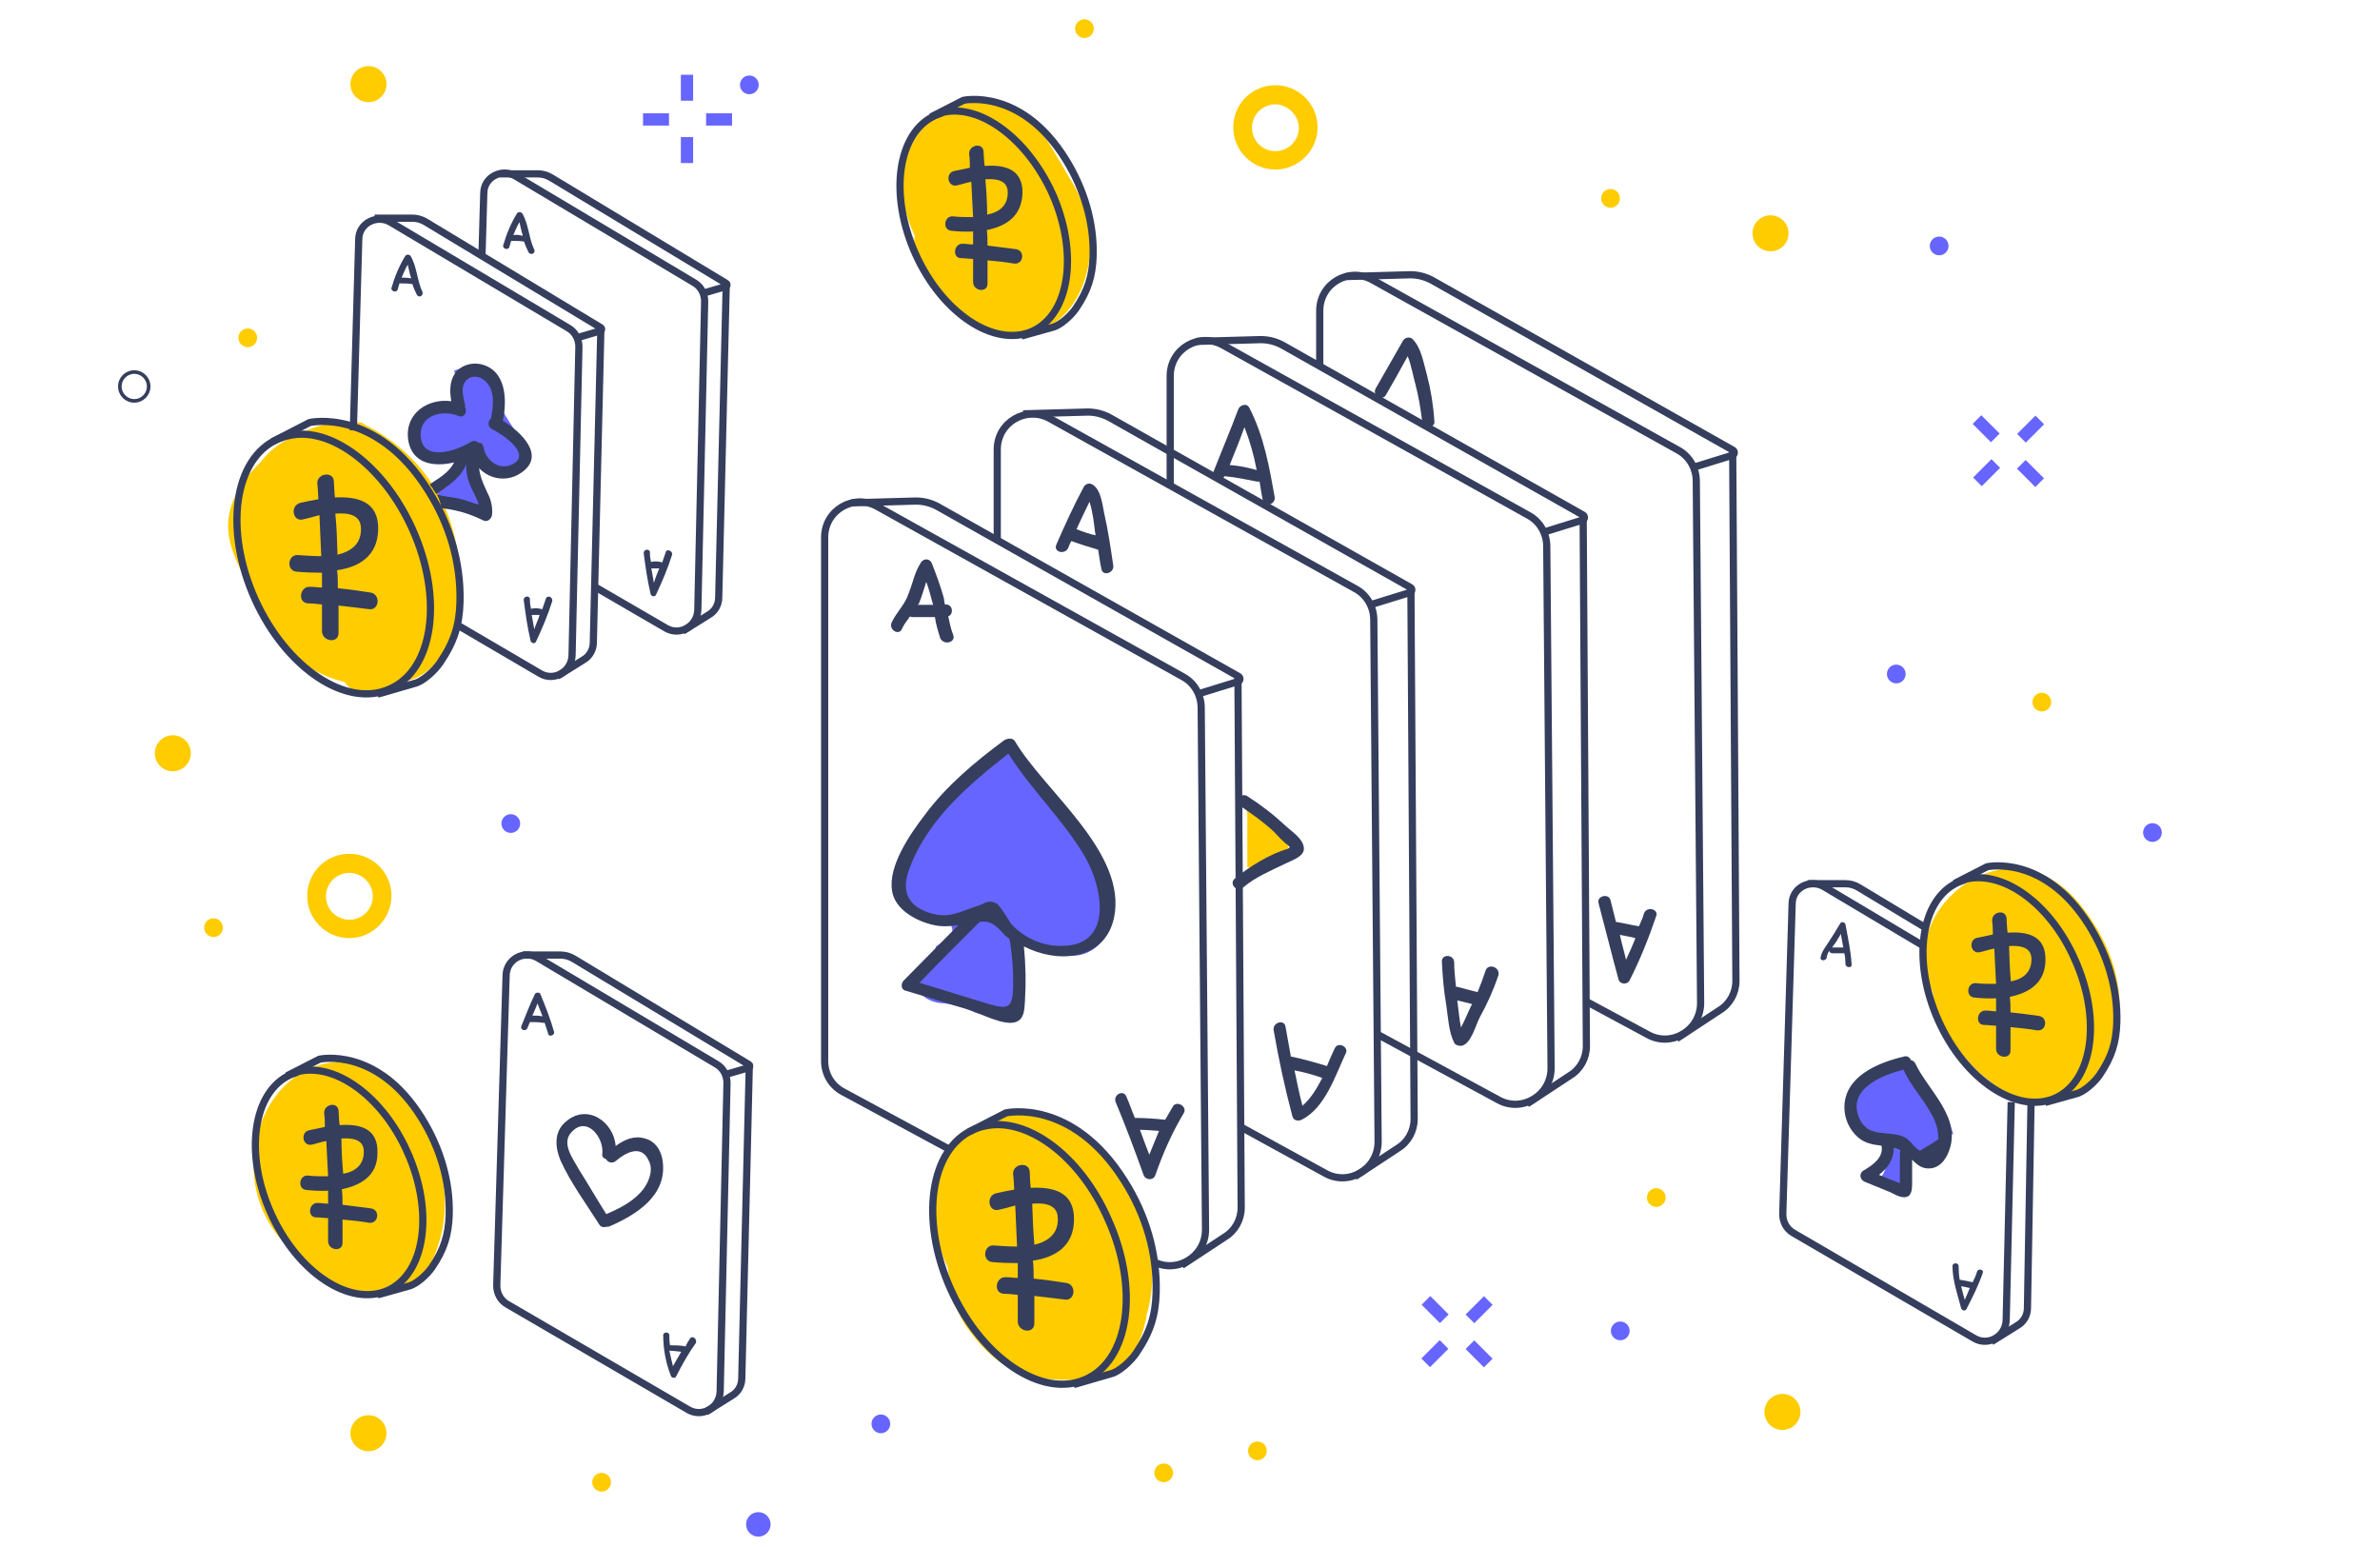
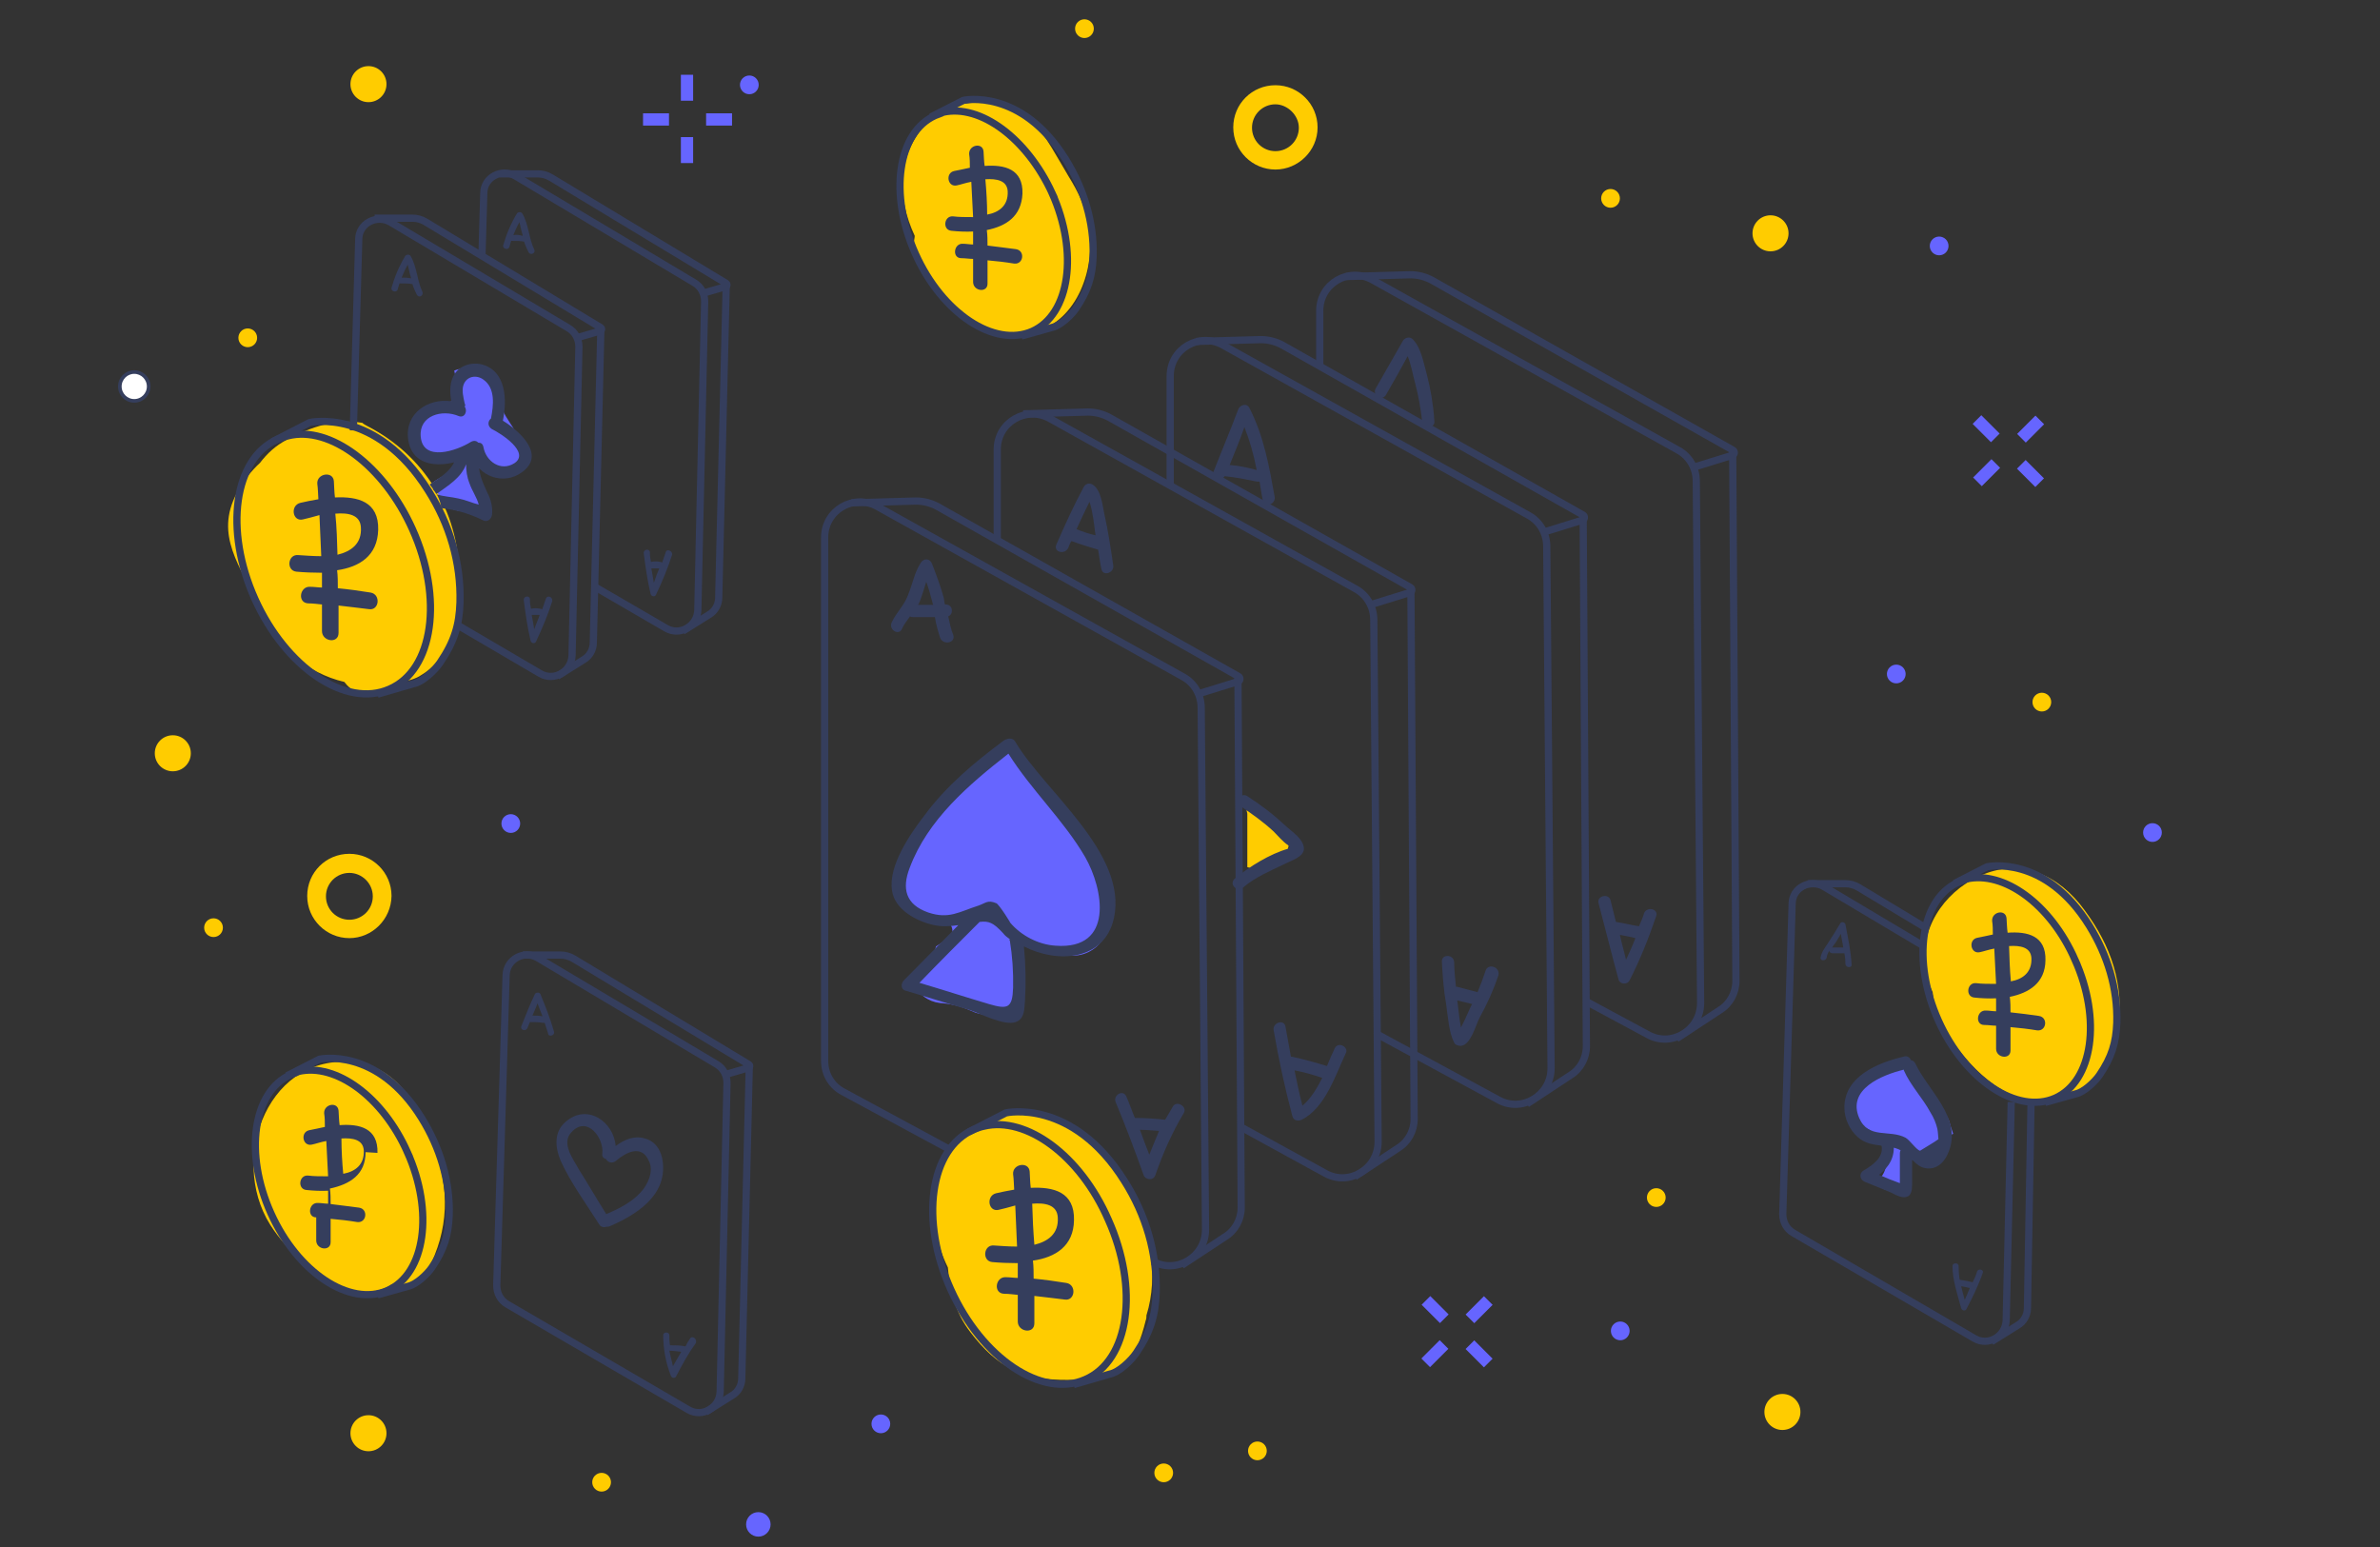
<svg xmlns="http://www.w3.org/2000/svg" xmlns:xlink="http://www.w3.org/1999/xlink" width="1000" height="650">
  <rect width="100%" height="100%" fill="#333333" stroke="none" />
  <defs>
    <symbol y="0px" x="0px" id="svg_33">
      <style type="text/css">.st0{fill:#FFFFFF;}
	.st1{fill:#6665FF;}
	.st2{fill:#FFCC00;}
	.st3{fill:#FFFFFF;stroke:#353E5D;stroke-miterlimit:10;}
	.st4{fill:none;stroke:#353E5D;stroke-width:2;stroke-miterlimit:10;}
	.st5{fill:#353E5D;}
	.st6{fill:#FFFFFF;stroke:#000000;stroke-miterlimit:10;}</style>
-       <rect height="496.9" width="800" class="st0" y="3.2" />
      <g>
        <g>
          <rect height="3.4" width="7.2" class="st1" transform="matrix(0.707 -0.707 0.707 0.707 -152.692 444.682)" y="405" x="456.8" />
        </g>
        <g>
          <rect height="3.4" width="7.2" class="st1" transform="matrix(0.707 -0.707 0.707 0.707 -140.48 449.8)" y="392.8" x="469.1" />
        </g>
        <g>
          <rect height="7.2" width="3.4" class="st1" transform="matrix(0.707 -0.707 0.707 0.707 -149.113 453.435)" y="403.1" x="471" />
        </g>
        <g>
          <rect height="7.2" width="3.4" class="st1" transform="matrix(0.707 -0.707 0.707 0.707 -143.995 441.219)" y="390.8" x="458.8" />
        </g>
      </g>
      <g>
        <g>
          <rect height="3.4" width="7.2" class="st1" transform="matrix(0.707 -0.707 0.707 0.707 64.981 481.366)" y="160.5" x="610" />
        </g>
        <g>
          <rect height="3.4" width="7.2" class="st1" transform="matrix(0.707 -0.707 0.707 0.707 77.123 486.455)" y="148.4" x="622.2" />
        </g>
        <g>
          <rect height="7.2" width="3.4" class="st1" transform="matrix(0.707 -0.707 0.707 0.707 68.529 490.081)" y="158.7" x="624" />
        </g>
        <g>
          <rect height="7.2" width="3.4" class="st1" transform="matrix(0.707 -0.707 0.707 0.707 73.688 477.721)" y="146.3" x="611.7" />
        </g>
      </g>
      <g>
        <circle r="5" cy="422.9" cx="556.8" class="st2" />
      </g>
      <g>
        <circle r="5" cy="95.8" cx="553.5" class="st2" />
      </g>
      <g>
        <circle r="5" cy="240.1" cx="110.1" class="st2" />
      </g>
      <g>
        <circle r="5" cy="54.4" cx="164.4" class="st2" />
      </g>
      <g>
        <circle r="5" cy="428.8" cx="164.4" class="st2" />
      </g>
      <g>
        <circle r="2.6" cy="225.9" cx="628.8" class="st2" />
      </g>
      <g>
        <circle r="2.6" cy="86.1" cx="509.1" class="st2" />
      </g>
      <g>
        <circle r="2.6" cy="39" cx="363.1" class="st2" />
      </g>
      <g>
        <circle r="2.6" cy="124.8" cx="130.9" class="st2" />
      </g>
      <g>
        <circle r="2.6" cy="288.5" cx="121.4" class="st2" />
      </g>
      <g>
        <circle r="2.6" cy="442.4" cx="229.1" class="st2" />
      </g>
      <g>
        <circle r="2.6" cy="439.8" cx="385.1" class="st2" />
      </g>
      <g>
        <circle r="2.6" cy="363.4" cx="521.8" class="st2" />
      </g>
      <g>
        <circle r="2.6" cy="433.7" cx="411.1" class="st2" />
      </g>
      <g>
        <circle r="2.6" cy="218.1" cx="588.4" class="st1" />
      </g>
      <g>
        <circle r="2.6" cy="259.6" cx="203.9" class="st1" />
      </g>
      <g>
        <circle r="2.6" cy="54.6" cx="270.1" class="st1" />
      </g>
      <g>
        <circle r="2.6" cy="400.4" cx="511.8" class="st1" />
      </g>
      <g>
        <circle r="2.6" cy="426.2" cx="306.6" class="st1" />
      </g>
      <g>
        <circle r="2.6" cy="99.3" cx="600.3" class="st1" />
      </g>
      <g>
        <circle r="2.6" cy="262.1" cx="659.5" class="st1" />
      </g>
      <g>
        <circle r="3.4" cy="454.1" cx="272.6" class="st1" />
      </g>
      <g>
        <path d="m159.1,291.4c-6.4,0 -11.7,-5.2 -11.7,-11.7s5.2,-11.7 11.7,-11.7c6.4,0 11.7,5.2 11.7,11.7c-0.1,6.5 -5.4,11.7 -11.7,11.7zm0,-18.1c-3.6,0 -6.5,2.9 -6.5,6.5s2.9,6.5 6.5,6.5s6.5,-2.9 6.5,-6.5s-3,-6.5 -6.5,-6.5z" class="st2" />
      </g>
      <g>
        <path d="m416.1,78.1c-6.4,0 -11.7,-5.2 -11.7,-11.7s5.2,-11.7 11.7,-11.7c6.4,0 11.7,5.2 11.7,11.7s-5.4,11.7 -11.7,11.7zm0,-18.1c-3.6,0 -6.5,2.9 -6.5,6.5c0,3.6 2.9,6.5 6.5,6.5s6.5,-2.9 6.5,-6.5c0,-3.5 -3.2,-6.5 -6.5,-6.5z" class="st2" />
      </g>
      <g>
        <g>
          <rect height="7.2" width="3.4" class="st1" y="69.1" x="251.1" />
        </g>
        <g>
          <rect height="7.2" width="3.4" class="st1" y="51.8" x="251.1" />
        </g>
        <g>
          <rect height="3.4" width="7.2" class="st1" y="62.5" x="258.1" />
        </g>
        <g>
          <rect height="3.4" width="7.2" class="st1" y="62.5" x="240.6" />
        </g>
      </g>
      <path d="m368.7,284.2c0.2,-0.2 0.2,-0.5 0.3,-0.7c-2.4,-10.2 -7.2,-19.3 -12.4,-28.9c-0.3,-0.5 -0.5,-1.2 -0.7,-1.7c-2.1,-1.7 -4.1,-3.4 -6.2,-5.2c-0.2,-0.2 -0.3,-0.2 -0.5,-0.3c-0.9,-6.4 -8.4,-11.2 -14.3,-5.3c-5.7,5.9 -11.2,11.9 -16,18.2c-3.3,4.3 -7.1,9.1 -7.2,15c0,3.1 1,5.9 2.9,7.9c1.2,0.2 2.4,0.5 3.6,1c1.2,0.7 2.2,1.7 2.8,2.8c0.5,0.2 1,0.2 1.5,0.2l0.2,-0.2c2.8,-1.9 5.3,2.8 2.6,4.5c-1,0.7 -2.2,1.4 -3.4,2.2c-0.2,0.9 -0.5,1.5 -0.9,2.2c-1.7,2.8 -3.6,5.3 -5.3,8.3c1.4,2.8 4,4.8 7.2,5.2c3.1,0.2 5.9,0.9 8.8,2.2c6,2.9 12.4,-0.5 12.9,-7.4c0.2,-3.4 0.7,-7.2 1.5,-10.8c0.5,0.2 1,0.3 1.4,0.5c2.2,0.5 4.8,0.5 7.1,0.2c6.3,5.9 17.8,-1.3 14.1,-9.9z" class="st1" />
      <path d="m578.5,343.7l0,0c7.2,1.5 9.8,12 4,15.5c1,1 2.2,1.9 3.6,2.2c1.7,0.5 3.3,0.3 4.8,-0.2c-2.1,-5.5 3.6,-13.1 10.7,-11.5c-3.1,-0.7 -1.5,-0.9 0.7,-2.8c0.7,-0.5 1.2,-0.9 1.9,-1.2c-0.5,-1.4 -0.9,-2.6 -1,-3.1c-0.2,-0.7 -0.5,-1.4 -0.9,-1.9c-0.3,-0.3 -0.7,-0.7 -1.2,-0.9c-1.2,-0.9 -2.4,-1.5 -3.1,-2.9c-1.2,-2.2 -0.9,-4.8 -2.6,-7.1c-2.1,-2.8 -4.8,-4.6 -8.6,-4.1c-2.4,0.3 -5,1.9 -6.2,4c-4.7,2.3 -6.3,10.4 -2.1,14z" class="st1" />
      <path d="m203.6,148.3c-1.7,-2.6 -2.4,-3.8 -2.4,-7.1c0,-1.2 0,-2.4 -0.2,-3.3c-1.7,-2.4 -4.1,-4 -7.1,-4.5c-1.9,-0.3 -4,-0.2 -5.7,0.5c0.5,1.9 0.7,3.8 0,5.5l0,1.2c0,1.9 -2.2,3.1 -3.8,2.4c-0.9,0.7 -1.5,1.5 -1.4,2.8c0.3,3.1 -4.1,3.3 -5,0.7c-1.5,3.1 -0.7,7.4 1.7,9.8c1,1 2.4,1.7 3.6,2.1c0.5,-0.2 0.9,-0.5 1.4,-0.7c1.2,-0.7 2.8,-0.3 3.4,1c0.7,1.2 0.2,2.9 -1,3.4c-1.7,0.9 -3.6,1.9 -5.2,3.1c-0.2,0.2 -0.3,0.2 -0.5,0.2c0.5,3.1 2.9,5.7 6.2,6.9c3.1,1.2 6.5,0.5 9.3,-1.2c0,-0.9 0,-1.9 0.2,-2.8c-1,-1 -1.9,-2.1 -2.8,-3.1c-1.4,-1.9 -0.2,-5.2 2.6,-4.3c11.5,3.7 11.7,-5.6 6.7,-12.6z" class="st1" />
      <path d="m186.2,143.3c-8.3,0 -10.3,9.6 -6.4,14.5c0.5,-0.2 1,-0.3 1.5,-0.2c1.7,0.3 3.8,0.9 5.3,0c1.7,-1 3.3,0.2 3.6,1.7c6.7,-3.7 5.4,-16 -4,-16z" class="st1" />
      <path d="m189.6,190.4c-0.3,-17.7 -9.8,-33 -25.5,-41.1c-0.5,-0.3 -1,-0.5 -1.4,-0.9c-7.1,-1.2 -14.1,1 -20.8,4.6c-3.3,1.7 -5.7,4 -7.6,6.5c-2.4,2.2 -4.6,5 -6.4,8.3c-6.4,12 1.2,20.5 5.9,31.3c4.8,11.4 13.6,18.8 23.9,21.2c1.9,2.6 5,4.1 8.8,2.8c2.2,-0.9 4.5,-1.7 6.7,-2.6l0,0c2.1,-0.5 4.3,-1 6,-2.2c4,-2.4 6.7,-6.4 8.3,-10.7c1.5,-4.1 2.2,-9.1 2.6,-14.1c-0.2,-0.7 -0.4,-1.7 -0.5,-3.1z" class="st2" />
      <path d="m364.4,94.3c-0.7,-5.2 -2.9,-9.8 -5.7,-14.3c-2.9,-4.8 -6.2,-11.2 -10,-15.3c-6.7,-7.2 -22.7,-6.9 -29.3,0.3c-8.4,9.3 -8.4,20.8 -3.4,31.5c0,0.5 -0.2,1.2 -0.2,1.7c0,7.7 5.7,12 10.7,17.2c0.7,0.7 1.4,1.4 2.2,1.7c5.3,5.2 12.6,8.1 20.3,6.2c12.4,-3.2 17.1,-18 15.4,-29z" class="st2" />
      <path d="m640.7,283.7c-7.1,-9.8 -17.7,-14.8 -29.3,-9.5c-10,4.6 -16.9,15.1 -14.8,26.3c0.3,2.1 1,4 1.9,5.9c0.3,3.4 1.2,6.5 2.4,8.8c5.5,9.6 15.5,21 27.2,21.7c12.2,0.9 20.1,-8.8 21.9,-20.1c1.7,-12.7 -2,-23.2 -9.3,-33.1z" class="st2" />
      <path d="m348.1,339.4c-6.2,-1.2 -11.4,1.4 -14.5,5.5c-13.1,5 -15.3,24.1 -8.4,37.9c0.5,6.4 2.1,12.6 6.2,17.9c7.6,10 14.8,13.4 27.2,13.3c4.8,0 10,0.3 14.1,-2.6c4.3,-3.1 6.2,-9 7.4,-13.9c0.2,-0.5 0.2,-0.9 0.2,-1.4c6.9,-22.1 -9.1,-52.4 -32.2,-56.7z" class="st2" />
      <path d="m182.4,349.1c-4.1,-10.3 -9,-21.2 -21,-23.1c-24.4,-3.6 -36,26.2 -24.3,44.9c4.8,7.7 15.7,17.7 25.1,18.6c3.6,0.3 6.5,-0.5 8.8,-2.1c3.6,0.9 7.9,-0.2 9.8,-3.8c5.9,-11.1 6.3,-22.8 1.6,-34.5z" class="st2" />
      <path d="m409.6,255.6c0,-0.3 0,-0.3 0,0c-0.7,0 -1.2,0.2 -1.5,0.3c0,0.3 0.2,0.7 0.2,1l0,14.8c1,0.3 2.1,0.7 3.4,0.7c5.3,0 8.1,-4.1 8.3,-8.3c-3.4,-3 -6.9,-5.7 -10.4,-8.5z" class="st2" />
      <circle r="4" cy="138.3" cx="99.4" class="st3" />
      <path d="m202.6,301.7l-2.6,86.1c0,2.1 1,4.1 2.9,5.2l50.3,29.3c3.8,2.2 8.6,-0.5 8.8,-5l1.9,-85.7c0,-2.1 -1,-4.1 -2.9,-5.2l-49.4,-29.4c-4,-2.5 -8.9,0.3 -9,4.7z" class="st4" />
      <path d="m207.2,296.1l10.5,0c1.2,0 2.4,0.3 3.6,1l48.7,29.4c0.3,0.2 0.3,0.7 -0.2,0.9l-6.5,1.9" class="st4" />
      <path d="m270.1,326.3l-2.1,87.3c0,1.9 -1,3.8 -2.8,4.8l-7.2,4.5" class="st4" />
      <path d="m596,293.6l-27.7,-16.5c-3.8,-2.2 -8.8,0.3 -8.8,4.8l-2.6,86.1c0,2.1 1,4.1 2.9,5.2l50.3,29.3c3.8,2.2 8.6,-0.5 8.8,-5l1.4,-60.6" class="st4" />
      <path d="m563.8,276.3l10.5,0c1.2,0 2.4,0.3 3.6,1l18.6,11.2" class="st4" />
      <path d="m625.8,337l-1,57.1c0,1.9 -1,3.8 -2.8,4.8l-7.2,4.5" class="st4" />
      <path d="m189.4,204.7l22.7,13.3c3.8,2.2 8.6,-0.5 8.8,-5l1.9,-85.7c0,-2.1 -1,-4.1 -2.9,-5.2l-49.4,-29.4c-3.8,-2.2 -8.8,0.3 -8.8,4.8l-1.5,53" class="st4" />
      <path d="m166.1,91.6l10.5,0c1.2,0 2.4,0.3 3.6,1l48.7,29.4c0.3,0.2 0.3,0.7 -0.2,0.9l-6.5,1.9" class="st4" />
      <path d="m228.9,122.1l-2.1,87.3c0,1.9 -1,3.8 -2.8,4.8l-7.2,4.5" class="st4" />
      <path d="m227.2,193.9l19.8,11.5c3.8,2.2 8.6,-0.5 8.8,-5l1.9,-85.7c0,-2.1 -1,-4.1 -2.9,-5.2l-49.6,-29.6c-3.8,-2.2 -8.8,0.3 -8.8,4.8l-0.5,17.2" class="st4" />
      <path d="m200.9,79.3l10.5,0c1.2,0 2.4,0.3 3.6,1l48.7,29.4c0.3,0.2 0.3,0.7 -0.2,0.9l-6.5,1.9" class="st4" />
      <path d="m263.7,109.6l-2.1,87.3c0,1.9 -1,3.8 -2.8,4.8l-7.2,4.5" class="st4" />
      <path d="m382.1,381.1c6.5,3.6 14.6,-1.2 14.6,-8.8l-1.2,-144.8c0,-3.6 -1.9,-6.9 -5,-8.6l-84.9,-47.3c-6.5,-3.6 -14.6,1 -14.6,8.6l0,145.3c0,3.6 1.9,6.9 5.2,8.6l29.6,16" class="st4" />
      <path d="m298.4,170.6l17.9,-0.5c2.1,0 4.1,0.5 6,1.5l83.6,47.2c0.5,0.3 0.5,1.2 -0.2,1.4l-11,3.4" class="st4" />
      <path d="m405.7,218.7l0.9,147.5c0,3.3 -1.7,6.4 -4.5,8.1l-12,7.9" class="st4" />
      <path d="m406.1,343.6l23.9,13.1c6.5,3.6 14.6,-1.2 14.6,-8.8l-1.2,-144.8c0,-3.6 -1.9,-6.9 -5,-8.6l-84.9,-47.3c-6.5,-3.6 -14.6,1 -14.6,8.6l0,25.1" class="st4" />
      <path d="m346.1,145.9l17.9,-0.5c2.1,0 4.1,0.5 6,1.5l83.6,47.2c0.5,0.3 0.5,1.2 -0.2,1.4l-11,3.4" class="st4" />
      <path d="m453.7,194.1l0.9,147.5c0,3.3 -1.7,6.4 -4.5,8.1l-12,7.9" class="st4" />
      <path d="m444.4,318.1l33.6,18.2c6.5,3.6 14.6,-1.2 14.6,-8.8l-1.2,-144.8c0,-3.6 -1.9,-6.9 -5,-8.6l-84.9,-47.3c-6.5,-3.6 -14.6,1 -14.6,8.6l0,30.1" class="st4" />
      <path d="m394.1,125.8l17.9,-0.5c2.1,0 4.1,0.5 6,1.5l83.5,47.2c0.5,0.3 0.5,1.2 -0.2,1.4l-11,3.4" class="st4" />
      <path d="m501.5,173.9l0.9,147.5c0,3.3 -1.7,6.4 -4.5,8.1l-12,7.9" class="st4" />
      <path d="m502.6,309.1l16.9,9.1c6.5,3.6 14.6,-1.2 14.6,-8.8l-1.2,-144.8c0,-3.6 -1.9,-6.9 -5,-8.6l-84.9,-47.3c-6.5,-3.6 -14.6,1 -14.6,8.6l0,15" class="st4" />
      <path d="m435.6,107.8l17.9,-0.5c2.1,0 4.1,0.5 6,1.5l83.6,47.2c0.5,0.3 0.5,1.2 -0.2,1.4l-11,3.4" class="st4" />
      <path d="m543,155.8l0.9,147.5c0,3.3 -1.7,6.4 -4.5,8.1l-12,7.9" class="st4" />
      <path d="m246.1,353.7c-0.3,-3.1 -1.9,-5.9 -5,-6.7c-2.9,-0.9 -5.7,0.3 -8.1,2.1c-0.5,-6.7 -7.9,-12 -13.9,-6.7c-3.3,2.8 -2.9,7.1 -1.4,10.7c2.8,6.2 7.1,12 10.7,17.7c0.5,0.9 1.4,0.9 2.1,0.7c0.3,0 0.7,0 1,-0.2c7.1,-3.1 15.6,-8.3 14.6,-17.6zm-6.2,8.3c-2.6,2.8 -6,4.5 -9.5,6c-2.6,-4.1 -5,-8.3 -7.6,-12.4c-1.5,-2.8 -5,-7.2 -2.1,-10.3c4.3,-4.8 9.1,1.5 8.6,5.9c-0.2,0.9 0.5,1.4 1,1.5c0.5,0.9 1.7,1.4 2.8,0.5c2.8,-2.4 7.1,-4.6 9.1,0c1.5,2.8 -0.3,6.7 -2.3,8.8z" class="st5" />
      <path d="m593.7,326.2c-0.3,-0.5 -0.7,-0.9 -1.2,-0.9c-0.3,-0.7 -1,-1.4 -2.1,-1c-7.2,1.7 -16.4,5.5 -16.4,14.1c0,3.1 1.4,6.2 3.8,8.3c3.8,3.3 8.8,1.4 12.7,4.1c2.6,1.9 3.8,4.8 7.4,4.5c2.4,-0.2 4.1,-2.2 5,-4.5c3.9,-9.5 -5.7,-17.1 -9.2,-24.6zm1.3,24.2c-1,-0.2 -2.8,-2.9 -4,-3.6c-4.5,-2.4 -10.3,0.5 -12.9,-5.5c-3.4,-7.9 6.2,-11.9 12.4,-13.4l0,0.2c1.9,4.3 5.2,7.6 7.4,11.7c0.9,1.4 1.5,2.9 1.9,4.5c0.2,1 0.2,2.1 0.3,2.9c-1.4,1 -3.2,2 -5.1,3.2z" class="st5" />
      <path d="m592.8,358.7c0,-2.6 0,-5 0,-7.6c0,-2.2 -3.4,-2.2 -3.4,0c0,1.7 0,3.4 0,5.2c0,0.9 0,1.5 0,2.4c0,0.2 0,0.5 0,0.7c-1.2,-0.5 -3.3,-1.2 -3.6,-1.4l-2.2,-0.9c2.8,-2.2 4.6,-5 4,-9c-0.3,-2.2 -3.8,-1.2 -3.3,0.9c0.7,3.3 -2.6,5.5 -5,6.9c-1.4,0.9 -0.9,2.6 0.3,3.1c2.4,1 4.6,1.9 7.1,2.9c1.5,0.7 3.6,2.1 5.2,1c1,-0.9 0.9,-2.8 0.9,-4.2z" class="st5" />
      <path d="m419.1,260.4c-3.3,-3.1 -6.9,-5.9 -10.8,-8.4c-1.9,-1.2 -3.6,1.7 -1.7,2.9c3.1,2.1 6.2,4.3 9,6.9c1.2,1.2 2.6,2.9 4,3.8c0.2,0.2 0.3,0.3 0.5,0.5c-0.2,0.2 -0.3,0.3 -0.5,0.5c-5,1.4 -10.8,5 -14.8,8.3c-1.7,1.5 0.7,4 2.4,2.4c3.4,-2.9 7.6,-4.6 11.5,-6.5c1.7,-0.9 5.2,-1.9 5.3,-4.1c0.1,-2.7 -3.4,-4.9 -4.9,-6.3z" class="st5" />
      <path d="m201.7,147.8c1.2,-5.7 1,-14.1 -6.2,-15.7c-2.6,-0.5 -5.5,0.3 -7.1,2.6c-1.5,2.2 -1.5,5 -1,7.7c-6.4,-0.9 -12.9,3.3 -12,10.5c1.2,9 11.5,7.9 17.7,4.6c1.7,5.7 8.8,8.4 13.9,4.6c6.6,-4.7 -0.3,-11.2 -5.3,-14.3zm3.2,11.8c-3.8,2.4 -7.9,-0.5 -8.6,-4.5c-0.2,-0.9 -0.7,-1.2 -1.4,-1.2c-0.5,-0.5 -1.2,-0.7 -2.1,-0.2c-3.8,2.4 -13.3,5.7 -13.9,-1.5c-0.5,-5.9 6,-7.6 10.5,-5.7c1.7,0.7 2.6,-1.4 1.7,-2.6c0.2,-0.3 0.2,-0.5 0,-0.9c-0.3,-1.5 -0.9,-3.6 -0.3,-5.2c0.9,-2.4 3.6,-2.8 5.5,-1.4c3.4,2.4 2.8,7.2 2.1,10.8c-0.9,0.7 -1,2.1 0.2,2.9c2.5,1.2 10.8,6.5 6.3,9.5z" class="st5" />
      <path d="m197.4,167.8c-1.5,-3.3 -2.8,-6 -2.2,-9.8c0.3,-2.2 -2.9,-3.1 -3.3,-0.9l0,0c-0.7,-1.2 -2.8,-1.2 -3.1,0.3c-0.7,4 -4.3,6 -7.4,8.1c0.3,0.5 0.9,1 1,1.5l0.2,0.2c0.3,0.5 0.7,1 1,1.5c0.5,1 0.9,2.2 1,3.3c0.5,0.2 1.2,0.2 1.7,0.3c3.4,0.5 6.5,1.5 9.8,3.1c1.2,0.7 2.4,-0.2 2.6,-1.5c0.2,-2.1 -0.3,-4.3 -1.3,-6.1zm-8,1.6c-2.1,-0.5 -4.1,-0.5 -6.2,-1.2c3.3,-2.4 6.9,-4.5 8.3,-8.3c0,1.7 0.2,3.4 0.9,5.2c0.7,2.1 2.1,4 2.6,6c-1.9,-0.5 -3.6,-1.3 -5.6,-1.7z" class="st5" />
      <path d="m348.9,343.2" class="st6" />
      <path d="m369.7,369.5c8.6,19.1 5.9,39.1 -6.4,44.4c-12,5.3 -28.7,-5.9 -37.3,-25s-5.9,-39.1 6.4,-44.4c0.9,-0.3 1.7,-0.7 2.8,-0.9c11.7,-2.8 26.7,8 34.5,25.9z" class="st4" />
      <path d="m360.1,415.3l10,-2.9c2.6,-0.5 6,-3.8 7.4,-5.9c4,-5.9 5.3,-10.5 5.5,-16.7c0.3,-11 -2.9,-21.7 -8.8,-31c-14.5,-23.1 -32.9,-18.9 -32.9,-18.9l-10.3,5.3" class="st4" />
      <path d="m360.2,369.7c0.2,-7.9 -5.7,-9.3 -12,-9c-0.2,-1.5 -0.2,-3.1 -0.3,-4.5c-0.2,-2.9 -4.8,-2.2 -4.6,0.7c0.2,1.4 0.2,2.9 0.3,4.3c-1.9,0.3 -3.6,0.7 -5,1c-2.9,0.7 -2.2,5.3 0.7,4.6c1,-0.2 2.8,-0.7 4.6,-1.2c0.2,3.8 0.3,7.6 0.5,11.4c-2.4,0 -4.6,-0.2 -6.4,-0.3c-2.9,-0.3 -3.4,4.3 -0.5,4.6c2.2,0.2 4.6,0.3 7.1,0.3c0,1.4 0,2.8 0,4.1c-1,0 -2.2,-0.2 -3.3,-0.2c-2.9,-0.2 -3.6,4.5 -0.5,4.6c1.4,0 2.6,0.2 3.8,0.3c0,2.4 0,5 0,7.4c0,2.9 4.6,3.6 4.6,0.5c0,-2.6 0,-5 0,-7.6c2.9,0.3 5.7,0.7 8.4,1c2.9,0.5 3.4,-4.1 0.5,-4.6c-3.1,-0.5 -6,-0.9 -9.1,-1.2c0,-1.7 0,-3.4 -0.2,-5c6.3,-0.9 11.3,-4.1 11.4,-11.2zm-11.6,-4.6c3.6,-0.3 6.9,0.3 7.1,3.8c0.3,4.6 -2.8,6.7 -6.5,7.6c-0.3,-3.7 -0.5,-7.5 -0.6,-11.4z" class="st5" />
      <path d="m638,297.4c7.4,16.5 5,33.7 -5.5,38.4c-10.5,4.6 -25,-5 -32.4,-21.5c-7.4,-16.5 -5,-33.7 5.5,-38.4c0.7,-0.3 1.5,-0.5 2.2,-0.9c10.4,-2.4 23.4,6.9 30.2,22.4z" class="st4" />
      <path d="m629.7,337l8.6,-2.4c2.2,-0.5 5.2,-3.3 6.5,-5.2c3.4,-5 4.6,-9 4.8,-14.5c0.3,-9.5 -2.6,-18.8 -7.6,-26.9c-12.4,-20 -28.4,-16.4 -28.4,-16.4l-9,4.6" class="st4" />
      <path d="m629.8,297.6c0.2,-6.9 -5,-8.1 -10.5,-7.7c-0.2,-1.4 -0.2,-2.6 -0.3,-4c-0.2,-2.6 -4.1,-1.9 -4,0.7c0.2,1.2 0.2,2.6 0.2,3.8c-1.5,0.3 -3.1,0.7 -4.3,0.9c-2.6,0.5 -1.9,4.6 0.7,4c1,-0.2 2.4,-0.7 4,-1c0.2,3.3 0.3,6.5 0.5,9.8c-2.1,0 -4,0 -5.5,-0.2c-2.6,-0.3 -3.1,3.8 -0.5,4c1.9,0.2 4,0.3 6,0.2c0,1.2 0,2.4 0,3.6c-0.9,0 -1.9,-0.2 -2.8,-0.2c-2.6,-0.2 -3.1,4 -0.5,4c1.2,0 2.2,0.2 3.3,0.2c0,2.1 0,4.3 0,6.4c0,2.6 4,3.1 4,0.5c0,-2.2 0,-4.3 0,-6.5c2.4,0.2 5,0.5 7.4,0.9c2.6,0.3 3.1,-3.6 0.5,-4s-5.2,-0.7 -7.9,-1c0,-1.4 0,-2.9 -0.2,-4.3c5.4,-1.1 9.8,-3.9 9.9,-10.1zm-10.1,-4c3.1,-0.2 6,0.3 6.2,3.3c0.2,4 -2.4,5.9 -5.7,6.5c-0.3,-3.2 -0.4,-6.5 -0.5,-9.8z" class="st5" />
      <path d="m354.1,84.6c7.4,16.5 5,33.7 -5.5,38.4c-10.5,4.6 -25,-5 -32.4,-21.5s-5,-33.7 5.5,-38.4c0.7,-0.3 1.5,-0.5 2.2,-0.9c10.3,-2.3 23.2,7.2 30.2,22.4z" class="st4" />
      <path d="m345.6,124.3l8.6,-2.4c2.2,-0.5 5.2,-3.3 6.5,-5.2c3.4,-5 4.6,-9 4.8,-14.5c0.3,-9.5 -2.6,-18.8 -7.6,-26.9c-12.4,-20 -28.4,-16.4 -28.4,-16.4l-9,4.6" class="st4" />
      <path d="m345.9,84.8c0.2,-6.9 -5,-8.1 -10.5,-7.7c-0.2,-1.4 -0.2,-2.6 -0.3,-4c-0.2,-2.6 -4.1,-1.9 -4,0.7c0.2,1.2 0.2,2.6 0.2,3.8c-1.5,0.3 -3.1,0.7 -4.3,0.9c-2.6,0.5 -1.9,4.6 0.7,4c1,-0.2 2.4,-0.7 4,-1c0.2,3.3 0.3,6.5 0.5,9.8c-2.1,0 -4,0 -5.5,-0.2c-2.6,-0.3 -3.1,3.8 -0.5,4c1.9,0.2 4,0.3 6,0.2c0,1.2 0,2.4 0,3.6c-0.9,0 -1.9,-0.2 -2.8,-0.2c-2.6,-0.2 -3.1,4 -0.5,4c1.2,0 2.2,0.2 3.3,0.2c0,2.1 0,4.3 0,6.4c0,2.6 4,3.1 4,0.5c0,-2.2 0,-4.3 0,-6.5c2.4,0.2 5,0.5 7.4,0.9c2.6,0.3 3.1,-3.6 0.5,-4c-2.6,-0.3 -5.2,-0.7 -7.9,-1c0,-1.4 0,-2.9 -0.2,-4.3c5.4,-1.1 9.6,-3.8 9.9,-10.1zm-10.3,-4c3.1,-0.2 6,0.3 6.2,3.3c0.2,4 -2.4,5.9 -5.7,6.5c0,-3 -0.2,-6.5 -0.5,-9.8z" class="st5" />
      <path d="m175.2,350.8c7.4,16.5 5,33.7 -5.5,38.4c-10.5,4.6 -25,-5 -32.4,-21.5s-5,-33.7 5.5,-38.4c0.7,-0.3 1.5,-0.5 2.2,-0.9c10.4,-2.4 23.4,7.1 30.2,22.4z" class="st4" />
      <path d="m166.9,390.4l8.6,-2.4c2.2,-0.5 5.2,-3.3 6.5,-5.2c3.4,-5 4.6,-9 4.8,-14.5c0.3,-9.5 -2.6,-18.8 -7.6,-26.9c-12.4,-20 -28.4,-16.4 -28.4,-16.4l-9,4.6" class="st4" />
-       <path d="m166.9,351c0.2,-6.9 -5,-8.1 -10.5,-7.7c-0.2,-1.4 -0.2,-2.6 -0.3,-4c-0.2,-2.6 -4.1,-1.9 -4,0.7c0.2,1.2 0.2,2.6 0.2,3.8c-1.5,0.3 -3.1,0.7 -4.3,0.9c-2.6,0.5 -1.9,4.6 0.7,4c1,-0.2 2.4,-0.7 4,-1c0.2,3.3 0.3,6.5 0.5,9.8c-2.1,0 -4,0 -5.5,-0.2c-2.6,-0.3 -3.1,3.8 -0.5,4c1.9,0.2 4,0.3 6,0.2c0,1.2 0,2.4 0,3.6c-0.9,0 -1.9,-0.2 -2.8,-0.2c-2.6,-0.2 -3.1,4 -0.5,4c1.2,0 2.2,0.2 3.3,0.2c0,2.1 0,4.3 0,6.4c0,2.6 4,3.1 4,0.5c0,-2.2 0,-4.3 0,-6.5c2.4,0.2 5,0.5 7.4,0.9c2.6,0.3 3.1,-3.6 0.5,-4c-2.6,-0.3 -5.2,-0.7 -7.9,-1c0,-1.4 0,-2.9 -0.2,-4.3c5.6,-1.2 9.9,-3.9 9.9,-10.1zm-10,-4c3.1,-0.2 6,0.3 6.2,3.3c0.2,4 -2.4,5.9 -5.7,6.5c-0.3,-3.1 -0.5,-6.5 -0.5,-9.8z" class="st5" />
+       <path d="m166.9,351c0.2,-6.9 -5,-8.1 -10.5,-7.7c-0.2,-1.4 -0.2,-2.6 -0.3,-4c-0.2,-2.6 -4.1,-1.9 -4,0.7c0.2,1.2 0.2,2.6 0.2,3.8c-1.5,0.3 -3.1,0.7 -4.3,0.9c-2.6,0.5 -1.9,4.6 0.7,4c1,-0.2 2.4,-0.7 4,-1c0.2,3.3 0.3,6.5 0.5,9.8c-2.1,0 -4,0 -5.5,-0.2c-2.6,-0.3 -3.1,3.8 -0.5,4c1.9,0.2 4,0.3 6,0.2c0,1.2 0,2.4 0,3.6c-0.9,0 -1.9,-0.2 -2.8,-0.2c-2.6,-0.2 -3.1,4 -0.5,4c0,2.1 0,4.3 0,6.4c0,2.6 4,3.1 4,0.5c0,-2.2 0,-4.3 0,-6.5c2.4,0.2 5,0.5 7.4,0.9c2.6,0.3 3.1,-3.6 0.5,-4c-2.6,-0.3 -5.2,-0.7 -7.9,-1c0,-1.4 0,-2.9 -0.2,-4.3c5.6,-1.2 9.9,-3.9 9.9,-10.1zm-10,-4c3.1,-0.2 6,0.3 6.2,3.3c0.2,4 -2.4,5.9 -5.7,6.5c-0.3,-3.1 -0.5,-6.5 -0.5,-9.8z" class="st5" />
      <path d="m155.7,151.6" class="st6" />
      <path d="m176.6,177.9c8.6,19.1 5.9,39.1 -6.4,44.4c-12,5.3 -28.7,-5.9 -37.3,-25s-5.9,-39.1 6.4,-44.4c0.9,-0.3 1.7,-0.7 2.8,-0.9c11.6,-2.9 26.6,8.3 34.5,25.9z" class="st4" />
      <path d="m166.9,223.7l10,-2.9c2.6,-0.5 6,-3.8 7.4,-5.9c4,-5.9 5.3,-10.5 5.5,-16.7c0.3,-11 -2.9,-21.7 -8.8,-31c-14.5,-23.1 -32.9,-18.9 -32.9,-18.9l-10.3,5.3" class="st4" />
      <path d="m167.1,178.1c0.2,-7.9 -5.7,-9.3 -12,-9c-0.2,-1.5 -0.2,-3.1 -0.3,-4.5c-0.2,-2.9 -4.8,-2.2 -4.6,0.7c0.2,1.4 0.2,2.9 0.3,4.3c-1.9,0.3 -3.6,0.7 -5,1c-2.9,0.7 -2.2,5.3 0.7,4.6c1,-0.2 2.8,-0.7 4.6,-1.2c0.2,3.8 0.3,7.6 0.5,11.4c-2.4,0 -4.6,-0.2 -6.4,-0.3c-2.9,-0.3 -3.4,4.3 -0.5,4.6c2.2,0.2 4.6,0.3 7.1,0.3c0,1.4 0,2.8 0,4.1c-1,0 -2.2,-0.2 -3.3,-0.2c-2.9,-0.2 -3.6,4.5 -0.5,4.6c1.4,0 2.6,0.2 3.8,0.3c0,2.4 0,5 0,7.4c0,2.9 4.6,3.6 4.6,0.5c0,-2.6 0,-5 0,-7.6c2.9,0.3 5.7,0.7 8.4,1c2.9,0.5 3.4,-4.1 0.5,-4.6c-3.1,-0.5 -6,-0.9 -9.1,-1.2c0,-1.7 0,-3.4 -0.2,-5c6.2,-0.9 11.2,-4 11.4,-11.2zm-11.9,-4.5c3.6,-0.3 6.9,0.3 7.1,3.8c0.3,4.6 -2.8,6.7 -6.5,7.6c-0.1,-3.7 -0.2,-7.6 -0.6,-11.4z" class="st5" />
      <path d="m179.4,112.1c-1.5,-3.1 -1.5,-6.9 -3.3,-10c-0.3,-0.5 -1.2,-0.5 -1.5,0c-1.7,2.8 -2.9,5.7 -3.8,8.8c-0.3,1 1.4,1.5 1.7,0.5c0.2,-0.5 0.3,-1.2 0.5,-1.7c0.2,0 0.2,0 0.3,0c1.2,0 2.2,0 3.3,0.2c0.3,1 0.7,1.9 1.2,2.9c0.6,1.1 1.9,0.3 1.6,-0.7zm-5.8,-4c0.5,-1.2 1,-2.4 1.7,-3.6c0.3,1.2 0.5,2.4 0.9,3.6l0,0.2c-1,-0.2 -1.8,-0.2 -2.6,-0.2z" class="st5" />
      <path d="m210.4,100.3c-1.5,-3.1 -1.5,-6.9 -3.3,-10c-0.3,-0.5 -1.2,-0.5 -1.5,0c-1.7,2.8 -2.9,5.7 -3.8,8.8c-0.3,1 1.4,1.5 1.7,0.5c0.2,-0.5 0.3,-1.2 0.5,-1.7c0.2,0 0.2,0 0.3,0c1.2,0 2.2,0 3.3,0.2c0.3,1 0.7,1.9 1.2,2.9c0.6,1.1 2.1,0.3 1.6,-0.7zm-5.8,-4c0.5,-1.2 1,-2.4 1.7,-3.6c0.3,1.2 0.5,2.4 0.9,3.6l0,0.2c-0.8,-0.2 -1.6,-0.4 -2.6,-0.2z" class="st5" />
      <path d="m213.6,197.3c-0.3,1 -0.7,1.9 -1,2.9c-0.2,-0.2 -0.3,-0.2 -0.5,-0.2c-0.9,-0.2 -1.7,-0.2 -2.6,0c-0.2,-0.9 -0.3,-1.7 -0.3,-2.8c-0.2,-1 -1.9,-0.7 -1.7,0.5c0.5,3.8 1,7.4 1.9,11.2c0.2,0.7 1.2,0.9 1.5,0.2c1.7,-3.6 3.3,-7.4 4.5,-11.2c0.2,-1.3 -1.5,-1.8 -1.8,-0.6zm-3.2,8.4c-0.2,-1.4 -0.5,-2.8 -0.7,-4c0.7,0 1.5,0 2.2,0c-0.3,1.1 -1,2.5 -1.5,4z" class="st5" />
      <path d="m246.9,184.3c-0.3,1 -0.7,1.9 -1,2.9c-0.2,-0.2 -0.3,-0.2 -0.5,-0.2c-0.9,-0.2 -1.7,-0.2 -2.6,0c-0.2,-0.9 -0.3,-1.7 -0.3,-2.8c-0.2,-1 -1.9,-0.7 -1.7,0.5c0.5,3.8 1,7.4 1.9,11.2c0.2,0.7 1.2,0.9 1.5,0.2c1.7,-3.6 3.3,-7.4 4.5,-11.2c0,-1.1 -1.6,-1.6 -1.8,-0.6zm-3.3,8.5c-0.2,-1.4 -0.5,-2.8 -0.7,-4c0.7,0 1.5,0 2.2,0c-0.5,1.1 -1,2.5 -1.5,4z" class="st5" />
      <path d="m325.9,207.7c-1.5,-6.7 -3.6,-13.1 -6.5,-19.3c-0.3,-0.5 -1.2,-0.5 -1.5,0c-2.6,5.3 -5,10.7 -7.1,16.2c-0.3,1 1.2,1.5 1.7,0.5c1.9,-4.8 4,-9.5 6.2,-14.1c2.4,5.5 4.3,11.2 5.5,17c0.2,1.2 1.9,0.9 1.7,-0.3z" class="st5" />
      <path d="m215.9,317.4c-1,-3.6 -2.4,-7.1 -3.8,-10.5c-0.2,-0.5 -1.2,-0.5 -1.5,0c-1.4,2.9 -2.6,6 -3.8,9c-0.3,1 1.2,1.5 1.7,0.5c0.2,-0.5 0.5,-1.2 0.7,-1.7l0.2,0c1.2,0 2.2,0 3.4,0.2c0.2,0 0.3,0 0.5,0c0.3,1 0.7,2.1 1,3.1c0.1,0.9 1.9,0.4 1.6,-0.6zm-6,-4.5c0.5,-1.2 1,-2.2 1.4,-3.4c0.5,1.2 0.9,2.4 1.4,3.6c-1,-0.2 -2,-0.2 -2.8,-0.2z" class="st5" />
      <path d="m253.6,402.6c-0.5,0.7 -0.9,1.4 -1.2,2.1l0,0c-1.4,-0.3 -2.9,-0.3 -4.3,-0.3c-0.2,-0.9 -0.2,-1.9 -0.2,-2.8c0,-1 -1.7,-1 -1.7,0c0,3.8 0.7,7.6 2.1,11.2c0.2,0.7 1.2,0.9 1.5,0.2c1.7,-3.3 3.4,-6.4 5.5,-9.3c0.3,-1.3 -1.2,-2.1 -1.7,-1.1zm-4.7,7.6c-0.3,-1.4 -0.7,-2.8 -1,-4.3c1,0 2.2,0.2 3.3,0.3c-0.8,1.4 -1.5,2.6 -2.3,4z" class="st5" />
      <path d="m574.3,287.6c-0.2,-0.7 -1.2,-0.9 -1.5,-0.2c-1,1.7 -2.2,3.6 -3.3,5.3c-0.9,1.4 -1.9,2.6 -2.1,4.1c-0.2,1 1.5,1 1.7,0c0,-0.5 0.3,-1.2 0.7,-1.9c0,0.3 0.3,0.7 0.9,0.7l3.3,0c0.2,1 0.3,2.1 0.3,3.1c0.2,1 1.9,1 1.7,0c-0.2,-3.7 -1,-7.3 -1.7,-11.1zm-3.5,6.4l-0.2,0c0.3,-0.5 0.7,-1 1,-1.4c0.5,-0.9 1,-1.5 1.4,-2.4c0.2,1.2 0.5,2.6 0.7,3.8l-2.9,0z" class="st5" />
      <path d="m610.8,384c-0.3,1 -0.7,1.9 -1.2,2.9c-1.2,-0.3 -2.4,-0.5 -3.6,-0.7c-0.2,-1.2 -0.3,-2.4 -0.3,-3.8c0,-1 -1.7,-1 -1.7,0c0,4 1.4,7.9 2.4,11.7c0.2,0.7 1.2,0.9 1.5,0.2c1.7,-3.3 3.3,-6.5 4.5,-10c0.4,-1 -1.4,-1.3 -1.6,-0.3zm-3.4,7.8c-0.3,-1.2 -0.7,-2.4 -1,-3.8c0.9,0.2 1.7,0.3 2.4,0.5c-0.4,1 -0.9,2.2 -1.4,3.3z" class="st5" />
      <path d="m387.6,338.2c-0.7,1.2 -1.4,2.4 -2.1,3.6l0,0c-2.8,-0.3 -5.7,-0.5 -8.4,-0.5c-0.9,-2.1 -1.5,-4 -2.4,-6s-3.8,-0.3 -2.9,1.7c2.8,6.7 5.3,13.4 7.7,20.1c0.5,1.5 2.8,1.7 3.3,0c2.1,-6 4.6,-11.7 7.9,-17.2c1,-1.8 -2.1,-3.6 -3.1,-1.7zm-6.5,13.3c-0.9,-2.2 -1.7,-4.5 -2.6,-6.9c1.7,0 3.6,0.2 5.3,0.3c-0.9,2.3 -1.9,4.5 -2.7,6.6z" class="st5" />
      <path d="m432.6,321.9c-0.7,1.4 -1.4,3.1 -2.2,5c-3.3,-1 -6.4,-1.9 -9.8,-2.6l-0.2,0c-0.5,-2.8 -1,-5.5 -1.5,-8.3c-0.3,-2.2 -3.6,-1.2 -3.3,0.9c1.4,8.1 3.1,16 5.2,23.9c0.3,1.2 1.5,1.5 2.6,1c6.5,-3.3 9.3,-12.2 12.2,-18.4c1,-1.7 -2,-3.4 -3,-1.5zm-9,16c-0.9,-3.3 -1.5,-6.5 -2.2,-9.8c2.6,0.5 5.2,1.2 7.7,2.1c-1.5,2.9 -3.2,5.8 -5.5,7.7z" class="st5" />
      <path d="m474.4,300.5c-0.7,2.1 -1.4,4 -2.2,5.9c-1.9,-0.5 -3.8,-1 -5.7,-1.5c-0.2,0 -0.2,0 -0.3,0c-0.2,-2.2 -0.5,-4.6 -0.5,-6.9c-0.2,-2.2 -3.6,-2.2 -3.4,0c0.2,4 0.5,7.9 1.2,11.9c0.5,3.3 0.7,7.6 2.2,10.5c0.3,0.7 1.2,0.9 1.9,0.9c2.8,-0.3 4.1,-5.9 5.2,-7.9c2.1,-3.8 3.8,-7.6 5.2,-11.7c0.5,-2.4 -3,-3.4 -3.6,-1.2zm-6.8,15.7c-0.5,-2.4 -0.7,-5.2 -1,-7.2c0,-0.2 0,-0.2 0,-0.3c1.4,0.3 2.8,0.7 4.1,1c-0.4,0.5 -1.9,4.3 -3.1,6.5z" class="st5" />
      <path d="m518.4,284.5c-0.3,1.2 -0.9,2.4 -1.4,3.6c-2.1,-0.3 -4.3,-0.9 -6.4,-1.2c-0.5,-2.1 -1,-4.1 -1.5,-6c-0.5,-2.1 -4,-1.2 -3.3,0.9c1.9,7.1 3.6,14.1 5.5,21c0.3,1.4 2.4,1.7 3.1,0.3c2.9,-5.7 5.3,-11.7 7.4,-17.9c0.6,-1.9 -2.6,-2.7 -3.4,-0.7zm-5,12.9c-0.5,-2.2 -1.2,-4.5 -1.7,-6.9c1.4,0.3 2.9,0.5 4.3,0.9c-0.8,2.1 -1.7,4.1 -2.6,6z" class="st5" />
      <path d="m458.1,134.9c-0.9,-3.1 -1.5,-7.2 -3.8,-9.6c-0.7,-0.9 -2.2,-0.7 -2.8,0.3c-2.6,4.5 -5,8.8 -7.6,13.3c-1,1.9 1.9,3.6 2.9,1.7c2.1,-3.6 4.1,-7.2 6,-10.7c1,2.4 1.5,5.5 2.1,7.6c0.9,3.4 1.5,6.9 1.9,10.3c0.3,2.2 3.8,2.2 3.4,0c-0.3,-4.5 -1,-8.7 -2.1,-12.9z" class="st5" />
      <path d="m408.9,144.3c-0.7,-1.5 -2.6,-0.9 -3.1,0.3c-2.2,5.9 -4.6,11.5 -6.9,17.4c-0.7,1.9 2.1,2.8 3.1,1.2l0,0c3.1,0.3 6,0.9 9,1.5c0.2,0 0.5,0 0.7,0c0.3,1.7 0.5,3.4 0.9,5.2c0.3,2.2 3.6,1.2 3.3,-0.9c-1.5,-8.4 -3,-16.9 -7,-24.7zm-5.5,15.8c1.4,-3.4 2.8,-6.9 4.1,-10.5c1.5,3.8 2.6,7.7 3.4,11.9c-2.5,-0.7 -4.8,-1.2 -7.5,-1.4z" class="st5" />
      <path d="m326.7,207.3c-0.7,-1.7 -1,-3.4 -1.4,-5.2c1.5,-0.5 1.4,-3.3 -0.7,-3.3l-0.2,0c-0.2,-0.5 -0.2,-1 -0.3,-1.7c-0.9,-3.3 -2.1,-6.5 -3.3,-9.6c-0.5,-1.4 -2.2,-1.7 -3.1,-0.3c-1.7,2.6 -2.2,5.5 -3.3,8.3c-1,3.3 -3.4,5.3 -4.8,8.3c-0.9,2.1 2.1,3.8 2.9,1.7c0.5,-1.2 1.4,-2.2 2.2,-3.4c0.2,0.2 0.5,0.2 0.7,0.2l6.2,0c0.3,2.1 0.9,4 1.5,5.9c1,2 4.3,1.2 3.6,-0.9zm-9.8,-8.4c0,0 0,-0.2 0.2,-0.2c0.9,-2.1 1.4,-4.1 2.1,-6.2c0.7,1.9 1.2,3.8 1.7,5.7c0,0.2 0.2,0.5 0.2,0.7l-4.2,0z" class="st5" />
      <path d="m368.6,173.6c-0.5,-2.4 -0.9,-6.7 -3.3,-8.1c-0.9,-0.5 -1.9,-0.2 -2.4,0.7c-2.8,5.2 -5.3,10.7 -7.6,16c-0.9,2.1 2.4,2.9 3.3,0.9c0.3,-0.7 0.5,-1.4 0.9,-1.9c2.4,0.9 5,1.7 7.4,2.4l0,0c0.3,1.7 0.5,3.6 0.9,5.3c0.3,2.2 3.6,1.2 3.3,-0.9c-0.7,-4.7 -1.4,-9.6 -2.5,-14.4zm-7.7,4.3c1.2,-2.6 2.4,-5.2 3.6,-7.6c0.9,2.6 1.4,7.1 1.5,8.1c0,0.3 0.2,0.9 0.2,1.2c-1.6,-0.3 -3.6,-1 -5.3,-1.7z" class="st5" />
      <path d="m343.9,236.9c-0.5,-1 -1.7,-1 -2.4,-0.7c-0.2,0 -0.5,0.2 -0.7,0.3c-8.1,6 -16,12.6 -22,20.7c-4,5.2 -10.2,14.1 -9.1,21c0.7,5.3 6.9,8.6 11.7,9.6c2.4,0.5 4.5,0.3 6.7,0l-15.1,15.3c-0.9,0.9 -0.9,2.6 0.5,2.9c5.9,1.7 11.7,3.6 17.6,5.3c3.1,1 9.6,4.5 12.9,3.4c2.6,-0.9 2.4,-3.8 2.6,-6c0.3,-5 0.2,-10 -0.3,-15c9.3,4.8 22.4,4 25,-7.9c3.8,-18 -19.2,-35.1 -27.4,-48.9zm-1.5,55.2c0.7,4.3 1,8.6 0.9,13.1c-0.2,5.7 -1.5,6 -6.7,4.5c-6.4,-1.9 -12.9,-4 -19.3,-5.9c5.5,-5.7 11.2,-11.4 16.7,-16.9c2.6,-0.3 3.8,0.2 6.5,3.1c0.5,0.7 1.2,1.2 1.9,1.7c0,0.1 -0.3,0.2 0,0.4zm12.7,1.4c-4.8,-0.3 -9.6,-2.8 -12.7,-6.5c0.7,0.9 -3.1,-5.2 -3.8,-5.3c-2.4,-1 -2.9,0 -5,0.7c-5.3,1.7 -8.1,3.8 -13.8,1.9c-6.4,-2.2 -7.4,-6.7 -5.2,-12.4c5,-13.4 16.4,-23.1 27.4,-31.7c6.4,10.2 15.3,18.4 21.3,28.7c5.1,8.9 8.1,25.8 -8.2,24.6z" class="st5" />
    </symbol>
  </defs>
  <g display="inline">
    <title>Layer 1</title>
    <g id="svg_4" />
    <g id="svg_12" />
    <g id="svg_14" />
    <g id="svg_23" />
    <g id="svg_27" />
    <g id="svg_31" />
    <use x="-6.239" y="0" transform="matrix(1.514,0,0,1.514,-84.637,-47.009) " xlink:href="#svg_33" id="svg_34" />
    <g id="svg_35" />
  </g>
</svg>